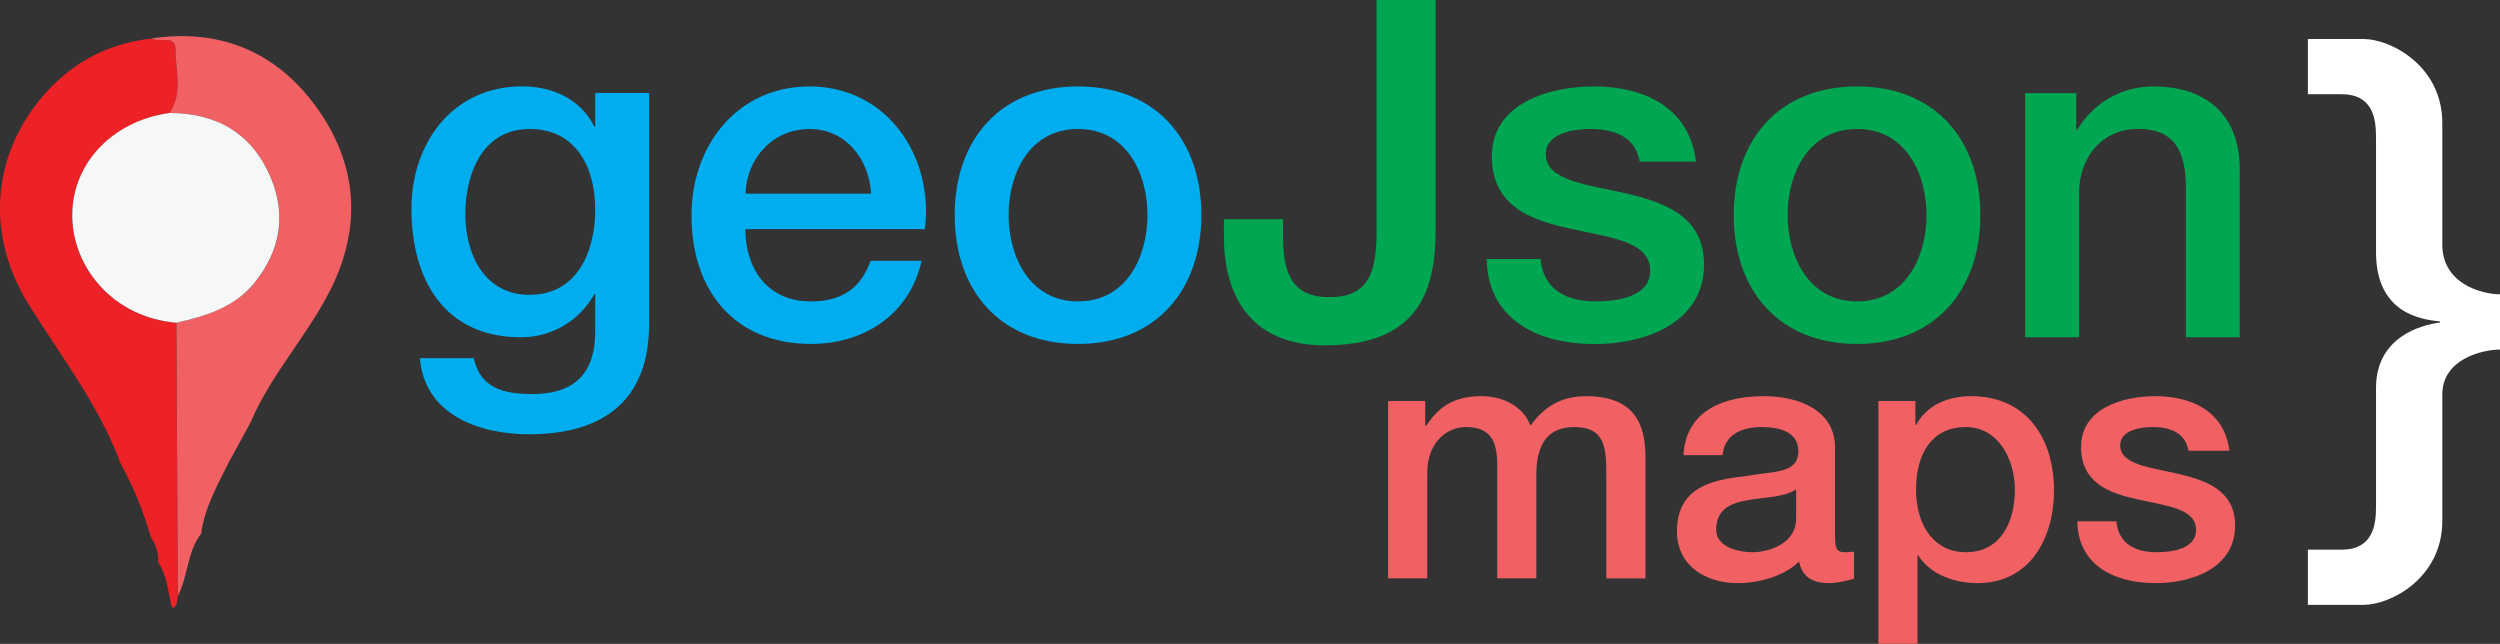
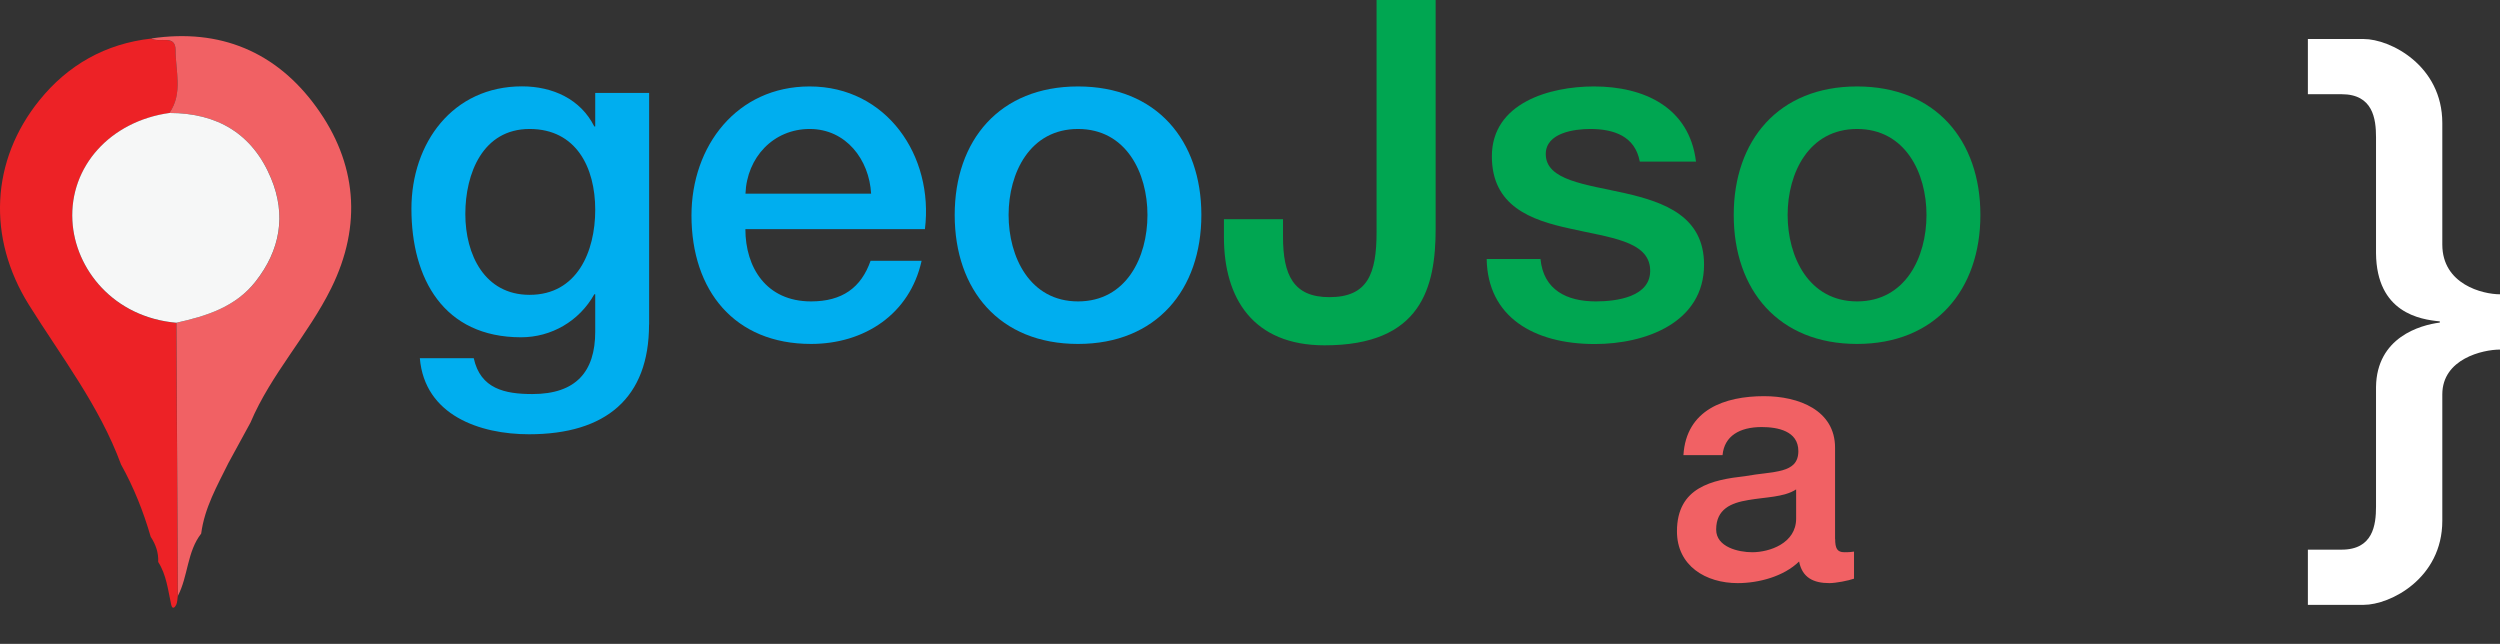
<svg xmlns="http://www.w3.org/2000/svg" version="1.1" viewBox="0 0 270.4 69.64">
  <rect x="0" y="0" width="270.4" height="69.64" fill="#333333" stroke="none" />
  <g>
    <g id="Layer_1">
      <g>
        <g>
          <path d="M13.08,50.21c-2.33-6.32-6.44-11.61-9.96-17.25C-1.41,25.7-.99,17.35,4.26,10.85c3.08-3.82,7.15-6.13,12.11-6.68.85.52,2.63-.5,2.62,1.26-.01,2.27.82,4.67-.67,6.8-6.4.9-10.8,5.79-10.49,11.64.28,5.26,4.46,10.45,11.24,11.05.05,9.85.11,19.69.16,29.54-.05.32-.04.67-.17.95-.12.26-.42.59-.55-.03-.34-1.57-.51-3.2-1.4-4.6.05-1-.27-1.9-.81-2.72-.79-2.73-1.83-5.35-3.22-7.84Z" fill="#ed2226" />
          <path d="M18.32,12.22c1.49-2.14.66-4.53.67-6.8,0-1.76-1.77-.74-2.62-1.26,7.43-1.11,13.51,1.45,17.83,7.4,4.4,6.05,4.99,12.79,1.63,19.6-2.51,5.08-6.51,9.28-8.74,14.55-.8,1.46-1.59,2.92-2.39,4.38-1.21,2.45-2.58,4.84-2.94,7.62-1.54,1.98-1.4,4.59-2.52,6.74-.05-9.85-.11-19.69-.16-29.54,3.25-.73,6.39-1.71,8.56-4.45,2.67-3.39,3.35-7.19,1.68-11.19-2.01-4.81-5.81-7.05-10.99-7.05Z" fill="#f16164" />
          <path d="M18.32,12.22c5.17,0,8.98,2.23,10.99,7.05,1.67,4,.99,7.8-1.68,11.19-2.16,2.75-5.31,3.73-8.56,4.45-6.78-.6-10.96-5.79-11.24-11.05-.31-5.85,4.09-10.74,10.49-11.64Z" fill="#f6f7f7" />
        </g>
        <path d="M270.4,37.81c-1.86,0-6.24,1-6.24,4.85v13.67c0,6.24-5.64,9.09-8.5,9.09h-6.04v-5.97h3.65c3.39,0,3.72-2.66,3.72-4.65v-12.94c.07-5.38,4.78-6.7,6.9-6.97v-.13c-2.12-.2-6.84-.93-6.9-7.37v-12.55c0-1.99-.33-4.65-3.72-4.65h-3.65v-5.97h6.04c2.85,0,8.5,2.85,8.5,9.09v13.14c0,4.32,4.38,5.38,6.24,5.38v5.97Z" fill="#fff" />
        <g>
          <g>
            <path d="M70.2,35.11c0,7.92-4.65,11.86-12.98,11.86-5.31,0-11.29-2.04-11.81-8.23h5.83c.72,3.32,3.37,3.88,6.34,3.88,4.7,0,6.8-2.4,6.8-6.75v-4.04h-.1c-1.63,2.91-4.65,4.65-7.92,4.65-8.38,0-11.86-6.34-11.86-13.9,0-7.1,4.45-13.24,11.96-13.24,3.32,0,6.34,1.38,7.82,4.34h.1v-3.63h5.83v25.04ZM64.38,22.69c0-4.55-2.04-8.74-7.1-8.74s-6.95,4.8-6.95,9.2,2.09,8.74,6.95,8.74c5.16,0,7.1-4.7,7.1-9.2Z" fill="#00aeef" />
            <path d="M80.62,24.78c0,4.14,2.25,7.82,7.1,7.82,3.37,0,5.42-1.48,6.44-4.39h5.52c-1.28,5.77-6.18,8.99-11.96,8.99-8.28,0-12.93-5.77-12.93-13.9,0-7.51,4.91-13.95,12.78-13.95,8.33,0,13.44,7.51,12.47,15.43h-19.42ZM94.22,20.95c-.2-3.68-2.71-7-6.64-7s-6.8,3.07-6.95,7h13.59Z" fill="#00aeef" />
            <path d="M103.26,23.25c0-8.07,4.85-13.9,13.34-13.9s13.34,5.83,13.34,13.9-4.85,13.95-13.34,13.95-13.34-5.83-13.34-13.95ZM124.11,23.25c0-4.55-2.3-9.3-7.51-9.3s-7.51,4.75-7.51,9.3,2.3,9.35,7.51,9.35,7.51-4.75,7.51-9.35Z" fill="#00aeef" />
            <path d="M155.28,24.73c0,6.34-1.53,12.62-12.01,12.62-7.72,0-10.89-5.06-10.89-11.7v-1.94h6.39v1.89c0,4.14,1.12,6.54,5.01,6.54,4.14,0,5.11-2.5,5.11-7.05V0h6.39v24.73Z" fill="#00a651" />
            <path d="M166.62,28c.31,3.37,2.86,4.6,5.98,4.6,2.2,0,6.03-.46,5.88-3.48-.15-3.07-4.39-3.42-8.64-4.39-4.29-.92-8.48-2.45-8.48-7.82,0-5.77,6.23-7.56,11.04-7.56,5.42,0,10.32,2.25,11.04,8.13h-6.08c-.51-2.76-2.81-3.53-5.37-3.53-1.69,0-4.8.41-4.8,2.71,0,2.86,4.29,3.27,8.59,4.24,4.24.97,8.53,2.5,8.53,7.72,0,6.29-6.34,8.59-11.81,8.59-6.64,0-11.6-2.96-11.7-9.2h5.83Z" fill="#00a651" />
            <path d="M187.52,23.25c0-8.07,4.85-13.9,13.34-13.9s13.34,5.83,13.34,13.9-4.85,13.95-13.34,13.95-13.34-5.83-13.34-13.95ZM208.37,23.25c0-4.55-2.3-9.3-7.51-9.3s-7.51,4.75-7.51,9.3,2.3,9.35,7.51,9.35,7.51-4.75,7.51-9.35Z" fill="#00a651" />
-             <path d="M219.05,10.07h5.52v3.88l.1.1c1.74-2.91,4.75-4.7,8.23-4.7,5.72,0,9.35,3.07,9.35,8.99v18.14h-5.83v-16.61c-.1-4.14-1.74-5.93-5.16-5.93-3.88,0-6.39,3.07-6.39,6.95v15.59h-5.83V10.07Z" fill="#00a651" />
          </g>
          <g>
-             <path d="M150.14,43.37h4.01v2.67h.11c1.26-1.89,2.86-3.19,5.9-3.19,2.34,0,4.53,1,5.38,3.19,1.41-1.97,3.23-3.19,6.01-3.19,4.04,0,6.42,1.78,6.42,6.46v13.25h-4.23v-11.21c0-3.04-.19-5.16-3.49-5.16-2.86,0-4.08,1.89-4.08,5.12v11.24h-4.23v-12.32c0-2.63-.82-4.04-3.38-4.04-2.19,0-4.19,1.78-4.19,4.97v11.39h-4.23v-19.18Z" fill="#f16164" />
            <path d="M198.49,58.28c0,1.04.22,1.45,1,1.45.26,0,.59,0,1.04-.07v2.93c-.63.22-1.97.48-2.67.48-1.71,0-2.93-.59-3.27-2.34-1.67,1.63-4.38,2.34-6.64,2.34-3.45,0-6.57-1.86-6.57-5.6,0-4.79,3.82-5.57,7.38-5.97,3.04-.56,5.75-.22,5.75-2.71,0-2.19-2.26-2.6-3.97-2.6-2.37,0-4.04.96-4.23,3.04h-4.23c.3-4.94,4.49-6.38,8.72-6.38,3.75,0,7.68,1.52,7.68,5.57v9.87ZM194.26,52.94c-1.3.85-3.34.82-5.19,1.15-1.82.3-3.45.96-3.45,3.19,0,1.89,2.41,2.45,3.9,2.45,1.86,0,4.75-.96,4.75-3.64v-3.15Z" fill="#f16164" />
-             <path d="M203.16,43.37h4.01v2.6h.07c1.19-2.19,3.49-3.12,5.94-3.12,6.05,0,8.98,4.6,8.98,10.2,0,5.16-2.6,10.02-8.27,10.02-2.45,0-5.08-.89-6.42-3.01h-.07v9.57h-4.23v-26.27ZM212.62,46.19c-3.56,0-5.38,2.71-5.38,6.79,0,3.86,1.97,6.75,5.38,6.75,3.86,0,5.31-3.41,5.31-6.75s-1.82-6.79-5.31-6.79Z" fill="#f16164" />
-             <path d="M228.91,56.39c.22,2.45,2.08,3.34,4.34,3.34,1.6,0,4.38-.33,4.27-2.52-.11-2.23-3.19-2.49-6.27-3.19-3.12-.67-6.16-1.78-6.16-5.68,0-4.19,4.53-5.49,8.02-5.49,3.93,0,7.5,1.63,8.02,5.9h-4.42c-.37-2-2.04-2.56-3.9-2.56-1.22,0-3.49.3-3.49,1.97,0,2.08,3.12,2.37,6.23,3.08,3.08.71,6.2,1.82,6.2,5.6,0,4.56-4.6,6.23-8.57,6.23-4.82,0-8.42-2.15-8.5-6.68h4.23Z" fill="#f16164" />
          </g>
        </g>
      </g>
    </g>
  </g>
</svg>